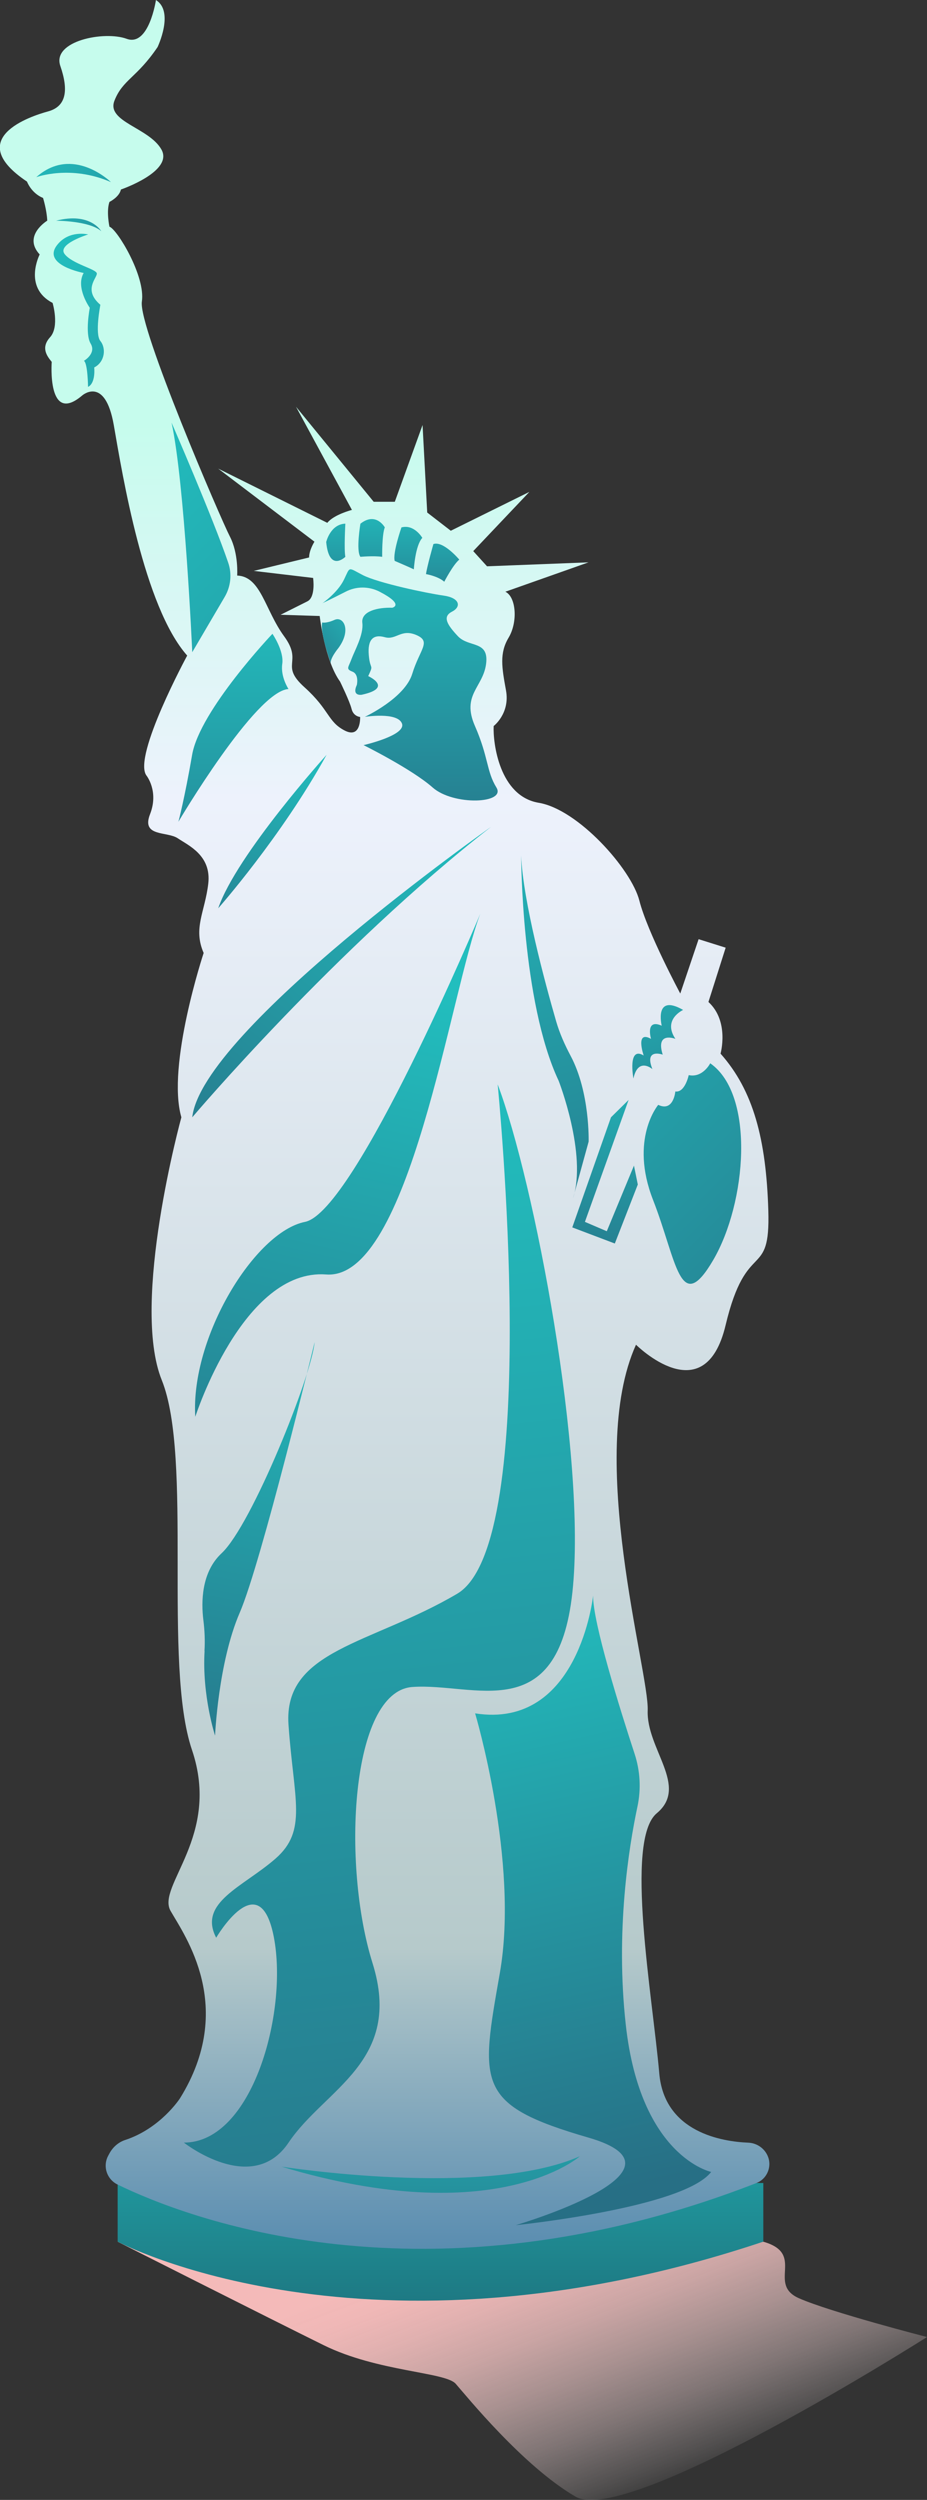
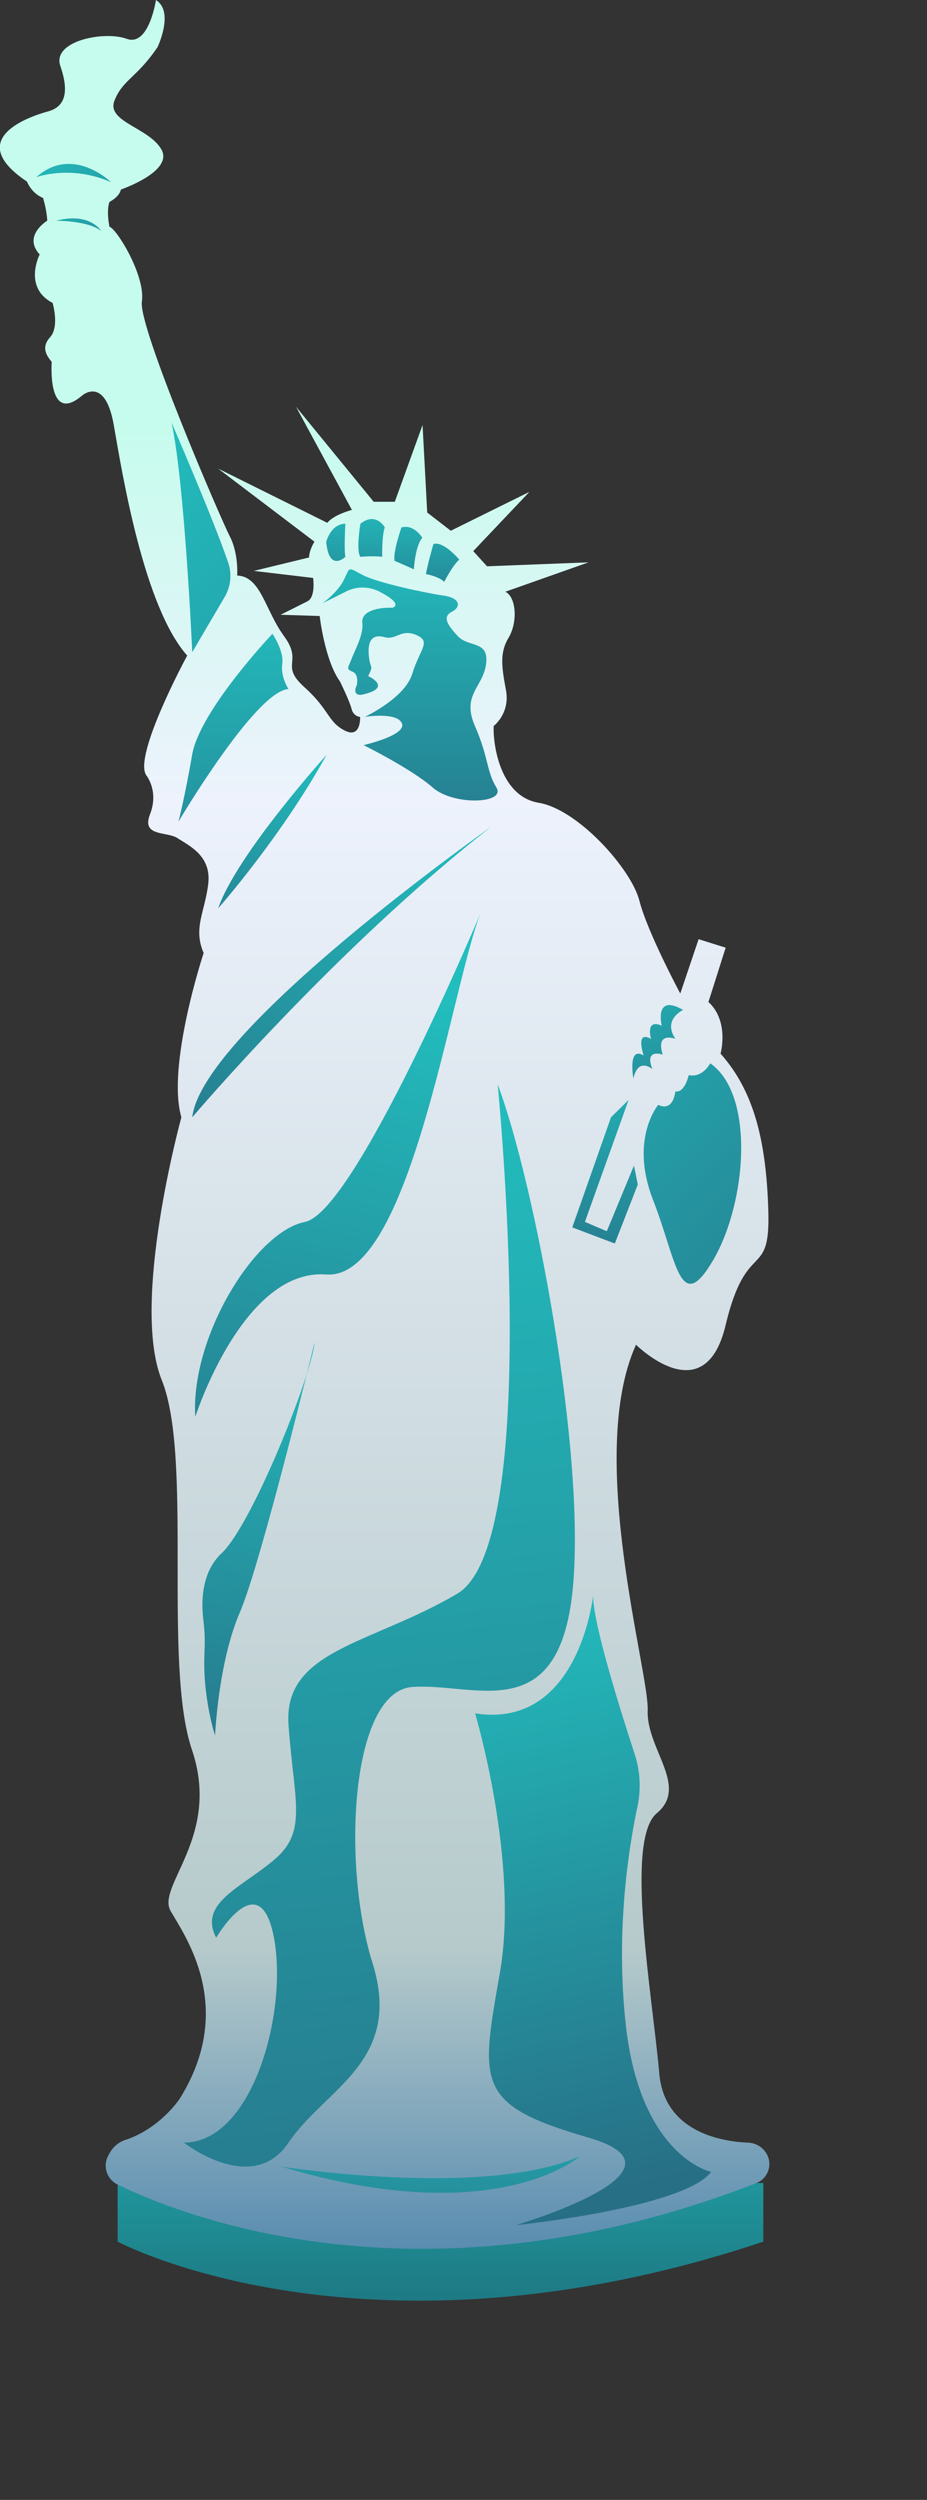
<svg xmlns="http://www.w3.org/2000/svg" xmlns:xlink="http://www.w3.org/1999/xlink" viewBox="0 0 159.31 429.61">
  <rect x="0" y="0" width="159.31" height="429.61" fill="#333333" stroke="none" />
  <defs>
    <style>
      .cls-1 {
        fill: url(#_未命名漸層_29);
        mix-blend-mode: multiply;
      }

      .cls-1, .cls-2, .cls-3, .cls-4, .cls-5, .cls-6, .cls-7, .cls-8, .cls-9, .cls-10, .cls-11, .cls-12, .cls-13, .cls-14, .cls-15, .cls-16, .cls-17, .cls-18, .cls-19, .cls-20, .cls-21, .cls-22, .cls-23, .cls-24, .cls-25 {
        fill-rule: evenodd;
        stroke-width: 0px;
      }

      .cls-2 {
        fill: url(#_未命名漸層_26-8);
      }

      .cls-3 {
        fill: url(#_未命名漸層_26-3);
      }

      .cls-4 {
        fill: url(#_未命名漸層_26-7);
      }

      .cls-5 {
        fill: url(#_未命名漸層_26-9);
      }

      .cls-6 {
        fill: url(#_未命名漸層_26-4);
      }

      .cls-7 {
        fill: url(#_未命名漸層_26-2);
      }

      .cls-8 {
        fill: url(#_未命名漸層_26-6);
      }

      .cls-9 {
        fill: url(#_未命名漸層_26-5);
      }

      .cls-10 {
        fill: url(#_未命名漸層_28);
      }

      .cls-11 {
        fill: url(#_未命名漸層_26);
      }

      .cls-12 {
        fill: url(#_未命名漸層_27);
      }

      .cls-26 {
        isolation: isolate;
      }

      .cls-13 {
        fill: url(#_未命名漸層_26-15);
      }

      .cls-14 {
        fill: url(#_未命名漸層_26-19);
      }

      .cls-15 {
        fill: url(#_未命名漸層_26-16);
      }

      .cls-16 {
        fill: url(#_未命名漸層_26-17);
      }

      .cls-17 {
        fill: url(#_未命名漸層_26-18);
      }

      .cls-18 {
        fill: url(#_未命名漸層_26-13);
      }

      .cls-19 {
        fill: url(#_未命名漸層_26-14);
      }

      .cls-20 {
        fill: url(#_未命名漸層_26-10);
      }

      .cls-21 {
        fill: url(#_未命名漸層_26-12);
      }

      .cls-22 {
        fill: url(#_未命名漸層_26-11);
      }

      .cls-23 {
        fill: url(#_未命名漸層_26-20);
      }

      .cls-24 {
        fill: url(#_未命名漸層_26-22);
      }

      .cls-25 {
        fill: url(#_未命名漸層_26-21);
      }
    </style>
    <linearGradient id="_未命名漸層_29" x1="85.98" y1="383.55" x2="104.89" y2="432.86" gradientUnits="userSpaceOnUse">
      <stop offset="0" stop-color="#f4bab9" />
      <stop offset=".1" stop-color="#f3bab9" stop-opacity=".98" />
      <stop offset=".22" stop-color="#f2bdbc" stop-opacity=".91" />
      <stop offset=".37" stop-color="#f1c2c1" stop-opacity=".79" />
      <stop offset=".53" stop-color="#eec8c7" stop-opacity=".63" />
      <stop offset=".71" stop-color="#ebd0d0" stop-opacity=".42" />
      <stop offset=".89" stop-color="#e8dada" stop-opacity=".17" />
      <stop offset="1" stop-color="#e6e1e1" stop-opacity="0" />
    </linearGradient>
    <linearGradient id="_未命名漸層_28" x1="75.7" y1="346.01" x2="75.7" y2="430.08" gradientUnits="userSpaceOnUse">
      <stop offset="0" stop-color="#22bebe" />
      <stop offset="1" stop-color="#1b495a" />
    </linearGradient>
    <linearGradient id="_未命名漸層_27" x1="66.13" y1="72.64" x2="66.13" y2="396.24" gradientUnits="userSpaceOnUse">
      <stop offset="0" stop-color="#c6fced" />
      <stop offset=".2" stop-color="#edf2fc" />
      <stop offset=".81" stop-color="#b6cacb" />
      <stop offset="1" stop-color="#4881ab" />
    </linearGradient>
    <linearGradient id="_未命名漸層_26" x1="70.45" y1="92.45" x2="70.45" y2="151.1" gradientUnits="userSpaceOnUse">
      <stop offset="0" stop-color="#22bebe" />
      <stop offset="1" stop-color="#276f85" />
    </linearGradient>
    <linearGradient id="_未命名漸層_26-2" x1="63.73" y1="104.32" x2="49.24" y2="116.15" xlink:href="#_未命名漸層_26" />
    <linearGradient id="_未命名漸層_26-3" x1="57.71" y1="86.14" x2="57.71" y2="107.99" xlink:href="#_未命名漸層_26" />
    <linearGradient id="_未命名漸層_26-4" x1="63.86" y1="86.14" x2="63.86" y2="107.99" xlink:href="#_未命名漸層_26" />
    <linearGradient id="_未命名漸層_26-5" x1="70.18" y1="86.14" x2="70.18" y2="107.99" xlink:href="#_未命名漸層_26" />
    <linearGradient id="_未命名漸層_26-6" x1="76.07" y1="86.14" x2="76.07" y2="107.99" xlink:href="#_未命名漸層_26" />
    <linearGradient id="_未命名漸層_26-7" x1="76.31" y1="157.81" x2="160.19" y2="241.69" xlink:href="#_未命名漸層_26" />
    <linearGradient id="_未命名漸層_26-8" x1="107.22" y1="178.38" x2="102.08" y2="224.11" xlink:href="#_未命名漸層_26" />
    <linearGradient id="_未命名漸層_26-9" x1="106.08" y1="158.83" x2="122.23" y2="206.09" xlink:href="#_未命名漸層_26" />
    <linearGradient id="_未命名漸層_26-10" x1="81.63" y1="133.01" x2="108.99" y2="229.06" xlink:href="#_未命名漸層_26" />
    <linearGradient id="_未命名漸層_26-11" x1="78.95" y1="139.58" x2="24.75" y2="208.7" xlink:href="#_未命名漸層_26" />
    <linearGradient id="_未命名漸層_26-12" x1="64.81" y1="167.73" x2="39.54" y2="280.08" xlink:href="#_未命名漸層_26" />
    <linearGradient id="_未命名漸層_26-13" x1="51.56" y1="187.18" x2="75.95" y2="410.59" xlink:href="#_未命名漸層_26" />
    <linearGradient id="_未命名漸層_26-14" x1="50.3" y1="222.36" x2="32.87" y2="311.76" xlink:href="#_未命名漸層_26" />
    <linearGradient id="_未命名漸層_26-15" x1="83.1" y1="272.76" x2="106.75" y2="376.31" xlink:href="#_未命名漸層_26" />
    <linearGradient id="_未命名漸層_26-16" x1="74.02" y1="350.74" x2="74.02" y2="395.82" xlink:href="#_未命名漸層_26" />
    <linearGradient id="_未命名漸層_26-17" x1="53.2" y1="128.47" x2="34.51" y2="170.42" xlink:href="#_未命名漸層_26" />
    <linearGradient id="_未命名漸層_26-18" x1="40.11" y1="102.55" x2="40.11" y2="172.38" xlink:href="#_未命名漸層_26" />
    <linearGradient id="_未命名漸層_26-19" x1="17.26" y1="78.35" x2="114.66" y2="175.75" xlink:href="#_未命名漸層_26" />
    <linearGradient id="_未命名漸層_26-20" x1="6.76" y1="45.01" x2="68.85" y2="107.1" xlink:href="#_未命名漸層_26" />
    <linearGradient id="_未命名漸層_26-21" x1="6.8" y1="34.14" x2="26.38" y2="47.27" xlink:href="#_未命名漸層_26" />
    <linearGradient id="_未命名漸層_26-22" x1="4.02" y1="25.18" x2="43.03" y2="50.44" xlink:href="#_未命名漸層_26" />
  </defs>
  <g class="cls-26">
    <g id="_圖層_2">
      <g id="_圖層_5">
        <g>
-           <path class="cls-1" d="m159.31,401.62s-51.39,32.68-60.42,27.42c-9.02-5.25-18.78-17.35-20.58-19.39-1.8-2.03-13.4-2.05-22.69-6.63-9.3-4.59-35.4-17.78-35.4-17.78,0,0,27.43-.56,55.06-.81,12.45-.12,24.93-.17,34.98-.08,11,.09,19.06.36,20.92.89,7.32,2.09.6,7.26,6.11,9.71,2.74,1.21,8.17,2.85,12.95,4.21,4.87,1.38,9.07,2.46,9.07,2.46Z" />
          <g>
            <path class="cls-10" d="m20.22,375.41v9.82s42.67,22.83,110.96,0v-10.08l-110.96.25Z" />
            <path class="cls-12" d="m54.94,105.86s.86,7.63,3.5,11.27c0,0,1.66,3.39,1.98,4.7s1.47,1.38,1.47,1.38c0,0,.19,3.83-2.7,2.31-2.9-1.52-2.54-3.52-6.87-7.42-4.33-3.9-.17-4.21-3.49-8.75s-3.97-10.28-8.07-10.44c0,0,.27-3.77-1.26-6.72-1.53-2.95-15.78-36.03-15.12-40.37.66-4.34-4.26-12.45-5.57-12.86,0,0-.57-2.62,0-4.26,0,0,1.69-.82,1.97-2.13,0,0,9.09-3.11,6.96-6.88-2.13-3.77-9.5-4.75-8.07-8.39s3.81-3.89,7.41-9.21c0,0,2.91-6.1-.28-8.08,0,0-1.2,8.07-5.03,6.66-3.82-1.41-12.89.35-11.4,4.67,1.49,4.32.94,6.98-2.12,7.81-3.05.83-14.64,4.67-3.61,12.06,0,0,.72,1.98,2.76,2.81,0,0,.65,2.11.72,3.9,0,0-4.27,2.59-1.3,5.81,0,0-2.91,5.65,2.22,8.33,0,0,1.22,4.07-.43,5.89-1.65,1.82-.51,3.27.28,4.24,0,0-.83,10.94,5.24,5.77,0,0,3.94-3.45,5.43,5.12s5.17,31.18,12.61,39.58c0,0-9.35,17.27-7.02,20.59,0,0,2.19,2.69.64,6.66-1.56,3.96,2.94,2.92,4.76,4.15,1.82,1.23,5.82,2.94,5.24,7.82-.58,4.88-2.64,7.64-.79,11.89,0,0-6.41,19.35-3.83,28.24,0,0-8.75,31.8-3.37,45.16,5.38,13.36.17,48.73,5.19,63.55,5.02,14.82-6.12,23.38-3.68,27.66s11.34,16.54,1.62,32.22c0,0-3.32,5.16-9.42,7.16-1.19.39-2.16,1.27-2.74,2.38l-.2.37c-.94,1.8-.2,4.01,1.62,4.9,11.57,5.64,52.93,21.9,109.8-.25,1.96-.76,2.81-3.08,1.81-4.93l-.02-.04c-.64-1.17-1.85-1.91-3.19-1.97-4.44-.18-14.41-1.74-15.29-11.9-1.14-13.12-5.99-40.07-.43-44.71,5.57-4.63-1.82-11.05-1.56-17.69.26-6.64-10.64-43.71-2.01-62.83,0,0,11.8,11.79,15.4-3.36,3.61-15.15,7.71-7.5,7.34-19.71-.37-12.21-2.56-20.6-8.21-26.95,0,0,1.56-5.53-2.08-8.88l2.96-9.33-4.65-1.46-3.15,9.34s-5.65-10.54-7.03-15.96c-1.38-5.43-10.54-15.7-17.3-16.82-6.76-1.13-7.88-10.29-7.74-13.19,0,0,2.84-2.16,2.12-6.12-.72-3.95-1.15-6.4.45-9.07s1.31-6.99-.56-7.89l14.29-5.05-17.44.68-2.37-2.61,9.65-10.18-13.51,6.68-4.05-3.13-.8-15.04-4.77,13.19h-3.63s-13.35-16.33-13.35-16.33l9.61,17.73s-3.09.79-4.23,2.22l-18.76-9.32,16.55,12.56s-.92,1.44-.92,2.71l-9.51,2.31,10.2,1.21s.48,3.29-.98,4.02c-1.46.73-4.61,2.31-4.61,2.31l6.71.21Z" />
            <path class="cls-11" d="m55.38,103.69s2.63-1.8,3.74-4.09.6-2.13,3.23-.77,11.06,3.13,13.87,3.52c2.81.39,3.11,1.92,1.45,2.77-1.66.85-.86,2.21,1.02,4.21,1.88,2,5.36.68,4.85,4.74-.51,4.06-4.27,5.32-1.92,10.69s1.97,7.78,3.69,10.57c1.72,2.8-7.39,3.16-10.96,0-3.57-3.16-11.87-7.28-11.87-7.28,0,0,7.36-1.67,6.6-3.71-.77-2.04-6.38-1.15-6.38-1.15,0,0,6.86-3.18,8.15-7.4,1.29-4.22,3.34-5.53.7-6.66-2.64-1.13-3.46.92-5.43.37-1.97-.55-2.98.4-2.74,3.1.23,2.7.91,1.4-.1,3.59,0,0,4.43,2-1.1,3.2,0,0-1.78.33-.85-1.7,0,0,.41-1.82-.77-2.27s-.67-.74-.16-2.14c.51-1.4,2.12-4.21,1.87-6.23s2.65-2.69,5.15-2.61c0,0,2.18-.5-2.19-2.76-1.82-.94-4-.95-5.82,0-1.17.6-2.6,1.32-4.04,2Z" />
-             <path class="cls-7" d="m55.38,106.97s.64.21,2.13-.45c1.49-.66,2.95,1.73.63,4.87,0,0-1.58,1.9-1.26,2.7,0,0-1.93-5.34-1.5-7.12Z" />
            <path class="cls-3" d="m56.06,93.15s.7-3.06,3.29-3.16c0,0-.25,4.46,0,5.7,0,0-2.78,2.74-3.29-2.53Z" />
            <path class="cls-6" d="m61.94,89.99s-.79,4.64,0,5.7c0,0,2.26-.21,3.74,0,0,0-.06-3.78.45-5.06,0,0-1.52-2.74-4.19-.63Z" />
            <path class="cls-9" d="m68.99,90.64s-1.53,4.37-1.16,5.75c0,0,2.68,1.15,3.29,1.45,0,0,.24-4.1,1.46-5.41,0,0-1.4-2.4-3.6-1.79Z" />
            <path class="cls-8" d="m74.48,93.51s-1.08,3.78-1.27,5.15c0,0,2.02.33,3.14,1.31,0,0,1.5-2.91,2.58-3.8,0,0-2.75-3.28-4.45-2.67Z" />
            <path class="cls-4" d="m122.06,182.72s-1.28,2.55-3.7,2.04c0,0-.64,3.06-2.3,2.81,0,0-.3,3.57-2.94,2.3,0,0-4.98,5.87-.89,16.34s4.59,20.15,10.34,10.33c5.74-9.82,7.23-28.4-.51-33.81Z" />
            <polygon class="cls-2" points="108.03 189.02 100.52 209.98 104.28 211.59 108.95 200.31 109.61 203.56 105.66 213.7 98.35 210.93 105 192.01 108.03 189.02" />
            <path class="cls-5" d="m108.85,185.31s-1.02-5.6,1.77-3.92c0,0-1.52-4.4,1.26-2.86,0,0-1.04-3.53,1.84-2.26,0,0-1.37-5.61,3.68-2.71,0,0-3.58,1.61-1.33,4.97,0,0-3.45-1.36-2.18,2.71,0,0-3.23-1.16-1.77,2.49,0,0-2.44-2.13-3.26,1.59Z" />
-             <path class="cls-20" d="m89.56,147.03s.04,25.11,6.45,38.71c0,0,4.92,12.6,2.46,20.22l2.69-9.77s.25-8.46-3.1-14.75c-1.01-1.91-1.89-3.87-2.49-5.95-1.93-6.68-5.68-20.57-6.01-28.47Z" />
            <path class="cls-22" d="m84.41,142.08s-49.74,35.02-51.37,49.93c0,0,24.67-29.14,51.37-49.93Z" />
            <path class="cls-21" d="m82.55,157s-21.5,51.26-30.13,52.98c-8.63,1.72-19.7,19.83-18.86,33.5,0,0,8.19-25.54,22.5-24.46,14.31,1.08,21.34-48.55,26.49-62.02Z" />
            <path class="cls-18" d="m85.53,186.41s7.83,78.75-6.95,87.47c-14.78,8.72-29.91,9.61-29,22.53.91,12.93,3.31,18.17-2.26,23.02-5.57,4.85-13.31,7.51-10.17,13.57,0,0,7.51-12.84,9.93,0,2.42,12.84-3.69,35.21-15.48,35.21,0,0,11.76,9.28,17.99,0s19.74-13.89,14.43-30.85-3.78-46.69,6.85-47.45c10.63-.77,24.98,6.99,27.5-16.27,2.51-23.26-6.57-70.67-12.82-87.23Z" />
            <path class="cls-19" d="m35.14,283.71c.11-1.77.03-3.54-.19-5.29-.38-3.07-.37-8.22,3.13-11.49,5.25-4.91,15.52-30.66,15.99-36.28,0,0-9.17,37.93-12.87,46.49-3.7,8.56-4.24,21.13-4.24,21.13,0,0-2.26-6.9-1.8-14.56Z" />
            <path class="cls-13" d="m81.65,294.44s7.61,25.47,4.25,44.63c-3.36,19.15-4.2,22.65,15.26,28.29,19.46,5.64-12.53,15.04-12.53,15.04,0,0,28.78-2.93,33.59-9.15,0,0-12.15-2.55-14.67-25.24-1.8-16.17.52-30.59,2-37.55.64-3,.47-6.11-.48-9.03-2.52-7.69-7.22-22.7-7.14-27.24,0,0-2.41,23.07-20.29,20.25Z" />
            <path class="cls-15" d="m48.38,372.34s34.82,5.48,51.28-1.79c0,0-14.42,12.87-51.28,1.79Z" />
            <path class="cls-16" d="m56.13,129.71s-15.47,17.15-18.63,26.38c0,0,10.8-12.2,18.63-26.38Z" />
            <path class="cls-17" d="m46.81,108.93s-12.47,13.14-13.79,20.78-2.36,11.51-2.36,11.51c0,0,13.25-22.47,18.92-22.81,0,0-1.4-2.1-1.07-4.33.32-2.24-1.69-5.16-1.69-5.16Z" />
            <path class="cls-14" d="m38.62,102.57l-5.58,9.51s-1.3-29.12-3.56-39.46c0,0,7.14,16.44,9.74,24.08.67,1.95.44,4.09-.6,5.87Z" />
-             <path class="cls-23" d="m15.15,40.29s-5.35,1.65-4.05,3.36c1.3,1.71,5.46,2.58,5.54,3.34.08.76-2.43,2.81.61,5.39,0,0-.99,5.01,0,6.22.99,1.21.83,3.57-1.06,4.55,0,0,.3,2.66-1.06,3.34,0,0-.05-4.1-.71-4.48,0,0,2.18-1.25,1.16-2.96-1.02-1.71-.15-6.15-.15-6.15,0,0-2.49-3.49-1.05-5.99,0,0-7.26-1.36-4.56-4.81,2.05-2.63,5.34-1.81,5.34-1.81Z" />
            <path class="cls-25" d="m9.63,37.93s5.79,0,7.78,1.81c0,0-1.87-3.34-7.78-1.81Z" />
            <path class="cls-24" d="m6.23,30.45s5.9-2.19,12.84.85c0,0-6.56-6.44-12.84-.85Z" />
          </g>
        </g>
      </g>
    </g>
  </g>
</svg>